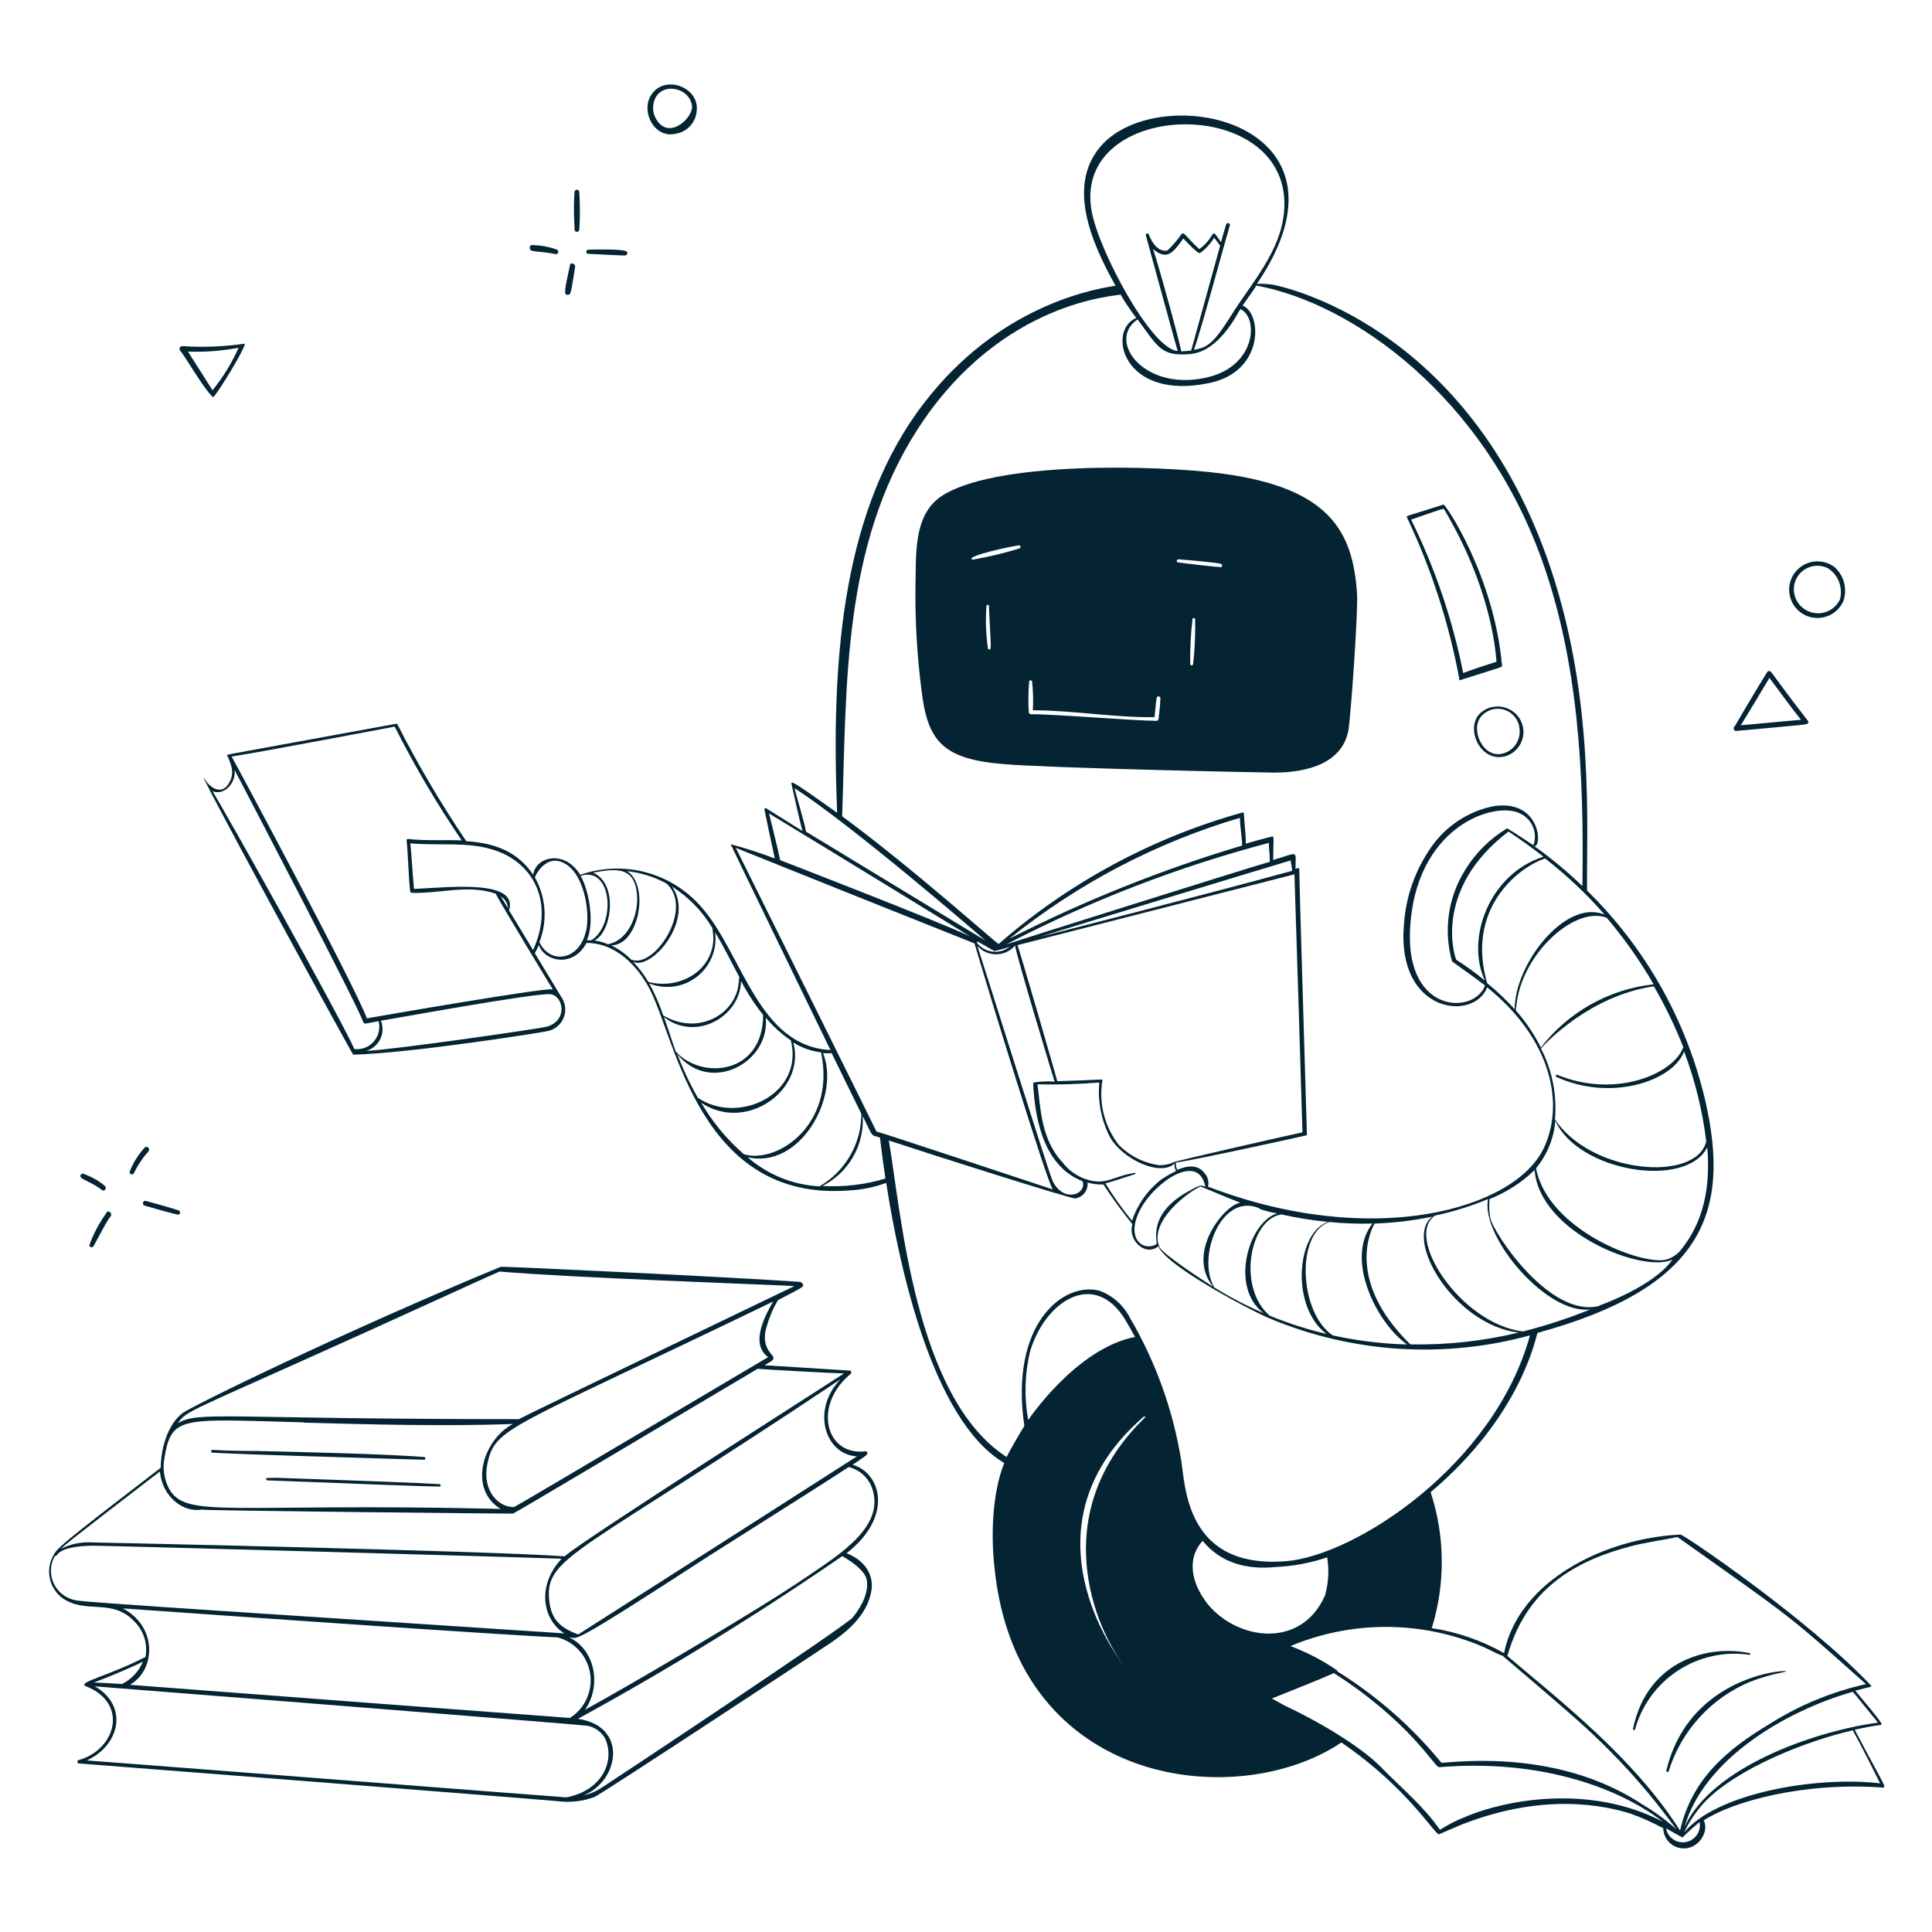
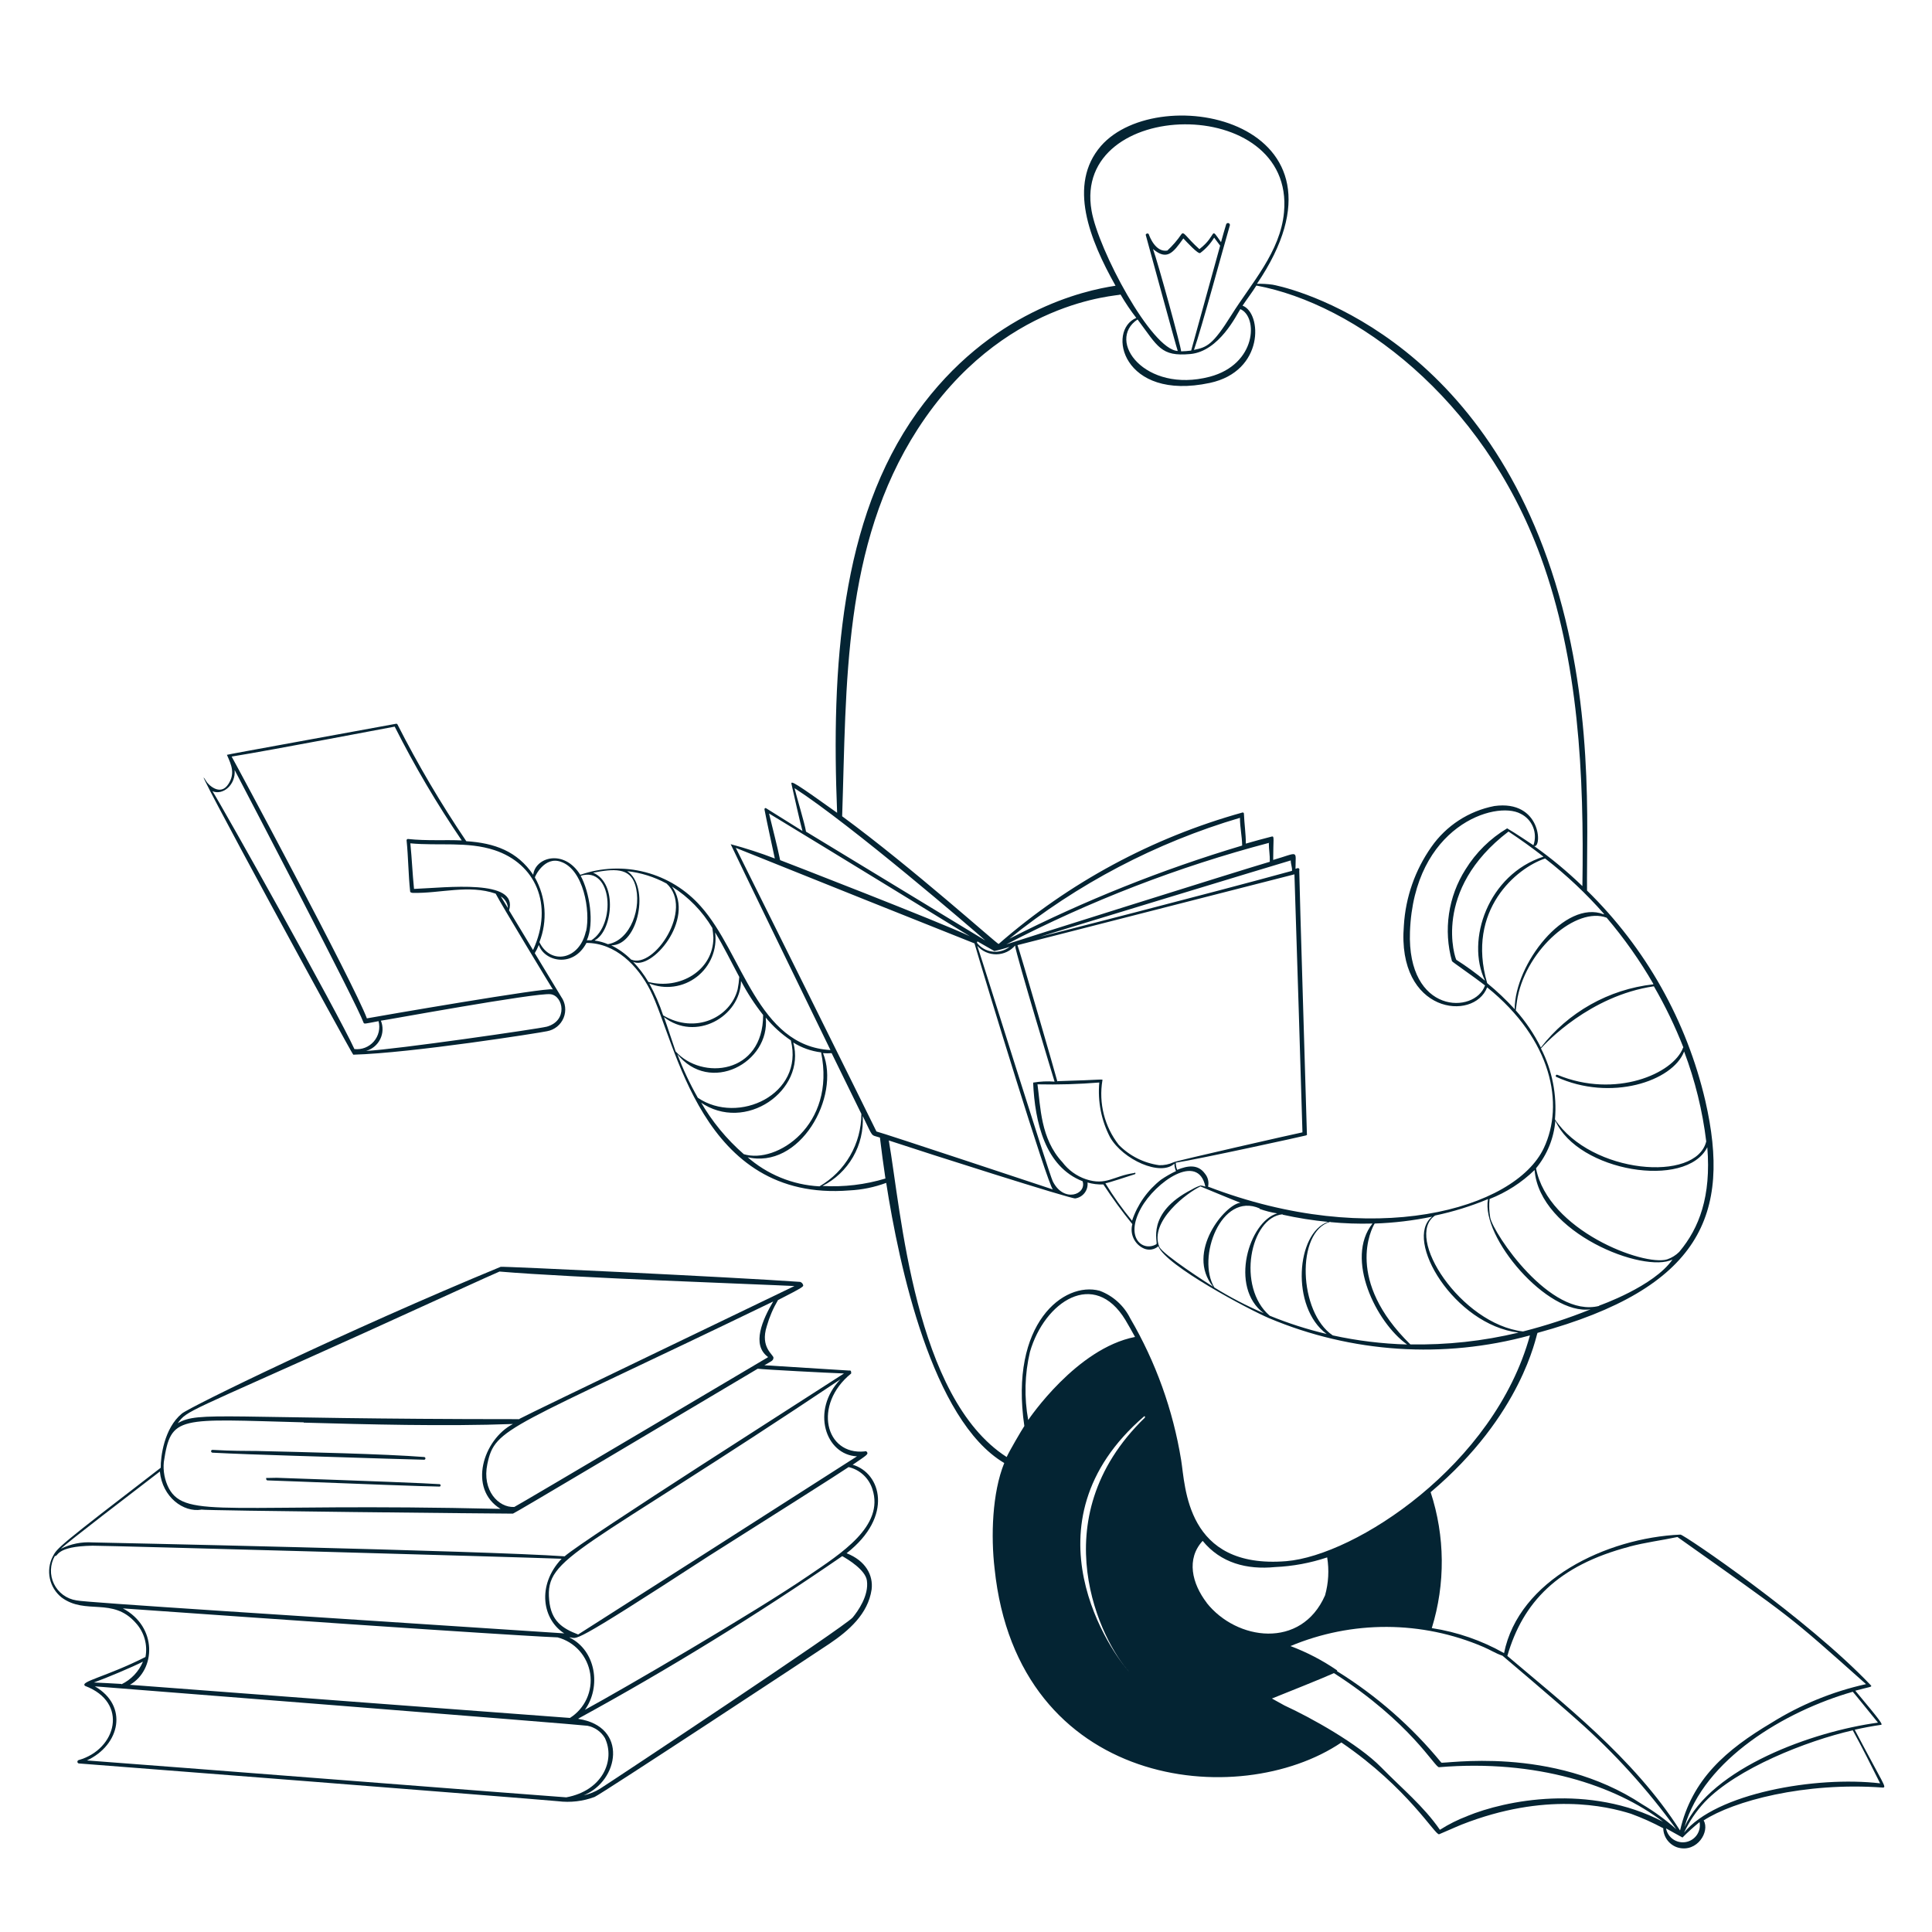
<svg xmlns="http://www.w3.org/2000/svg" width="300" height="300" viewBox="0 0 300 300" fill="none">
-   <path d="M91.275 38.775C91.191 38.8 91.121 38.856 91.079 38.932C91.037 39.008 91.026 39.097 91.05 39.18C91.05 39.48 91.185 39.39 93.03 39.495C94.62 39.585 96.03 39.66 96.72 39.66H97.14C97.201 39.644 97.257 39.612 97.301 39.567C97.346 39.522 97.378 39.467 97.395 39.405C97.411 39.345 97.411 39.281 97.395 39.221C97.379 39.16 97.348 39.105 97.305 39.06C96.84 38.595 91.32 38.76 91.275 38.775ZM89.205 29.835C89.092 31.609 89.092 33.387 89.205 35.16C89.205 35.34 89.1 36 89.58 36C89.677 36 89.77 35.963 89.84 35.896C89.909 35.829 89.951 35.737 89.955 35.64C90.074 33.707 90.074 31.768 89.955 29.835C89.955 29.736 89.915 29.64 89.845 29.57C89.774 29.5 89.679 29.46 89.58 29.46C89.48 29.46 89.385 29.5 89.314 29.57C89.244 29.64 89.205 29.736 89.205 29.835ZM82.5 38.055C82.421 38.092 82.356 38.152 82.313 38.227C82.27 38.303 82.251 38.389 82.26 38.475C82.26 39.06 82.92 39 83.835 39.105C84.675 39.181 85.511 39.302 86.34 39.465C86.419 39.461 86.494 39.431 86.555 39.381C86.616 39.331 86.66 39.262 86.68 39.186C86.7 39.109 86.695 39.028 86.666 38.955C86.638 38.881 86.586 38.818 86.52 38.775C85.231 38.304 83.871 38.06 82.5 38.055ZM88.5 41.205C87.66 45.075 87.525 45.78 88.11 45.78C88.695 45.78 88.635 45.54 89.31 41.415C89.31 40.89 88.5 40.68 88.5 41.205ZM101.085 14.79C99.48 17.355 101.595 21.45 104.79 20.79C105.698 20.675 106.538 20.244 107.16 19.572C107.783 18.9 108.149 18.03 108.195 17.115C108.54 13.5 103.155 11.49 101.085 14.79ZM102 18.675C101.708 18.239 101.519 17.743 101.446 17.224C101.373 16.704 101.419 16.175 101.58 15.675C102.54 12.675 106.98 13.47 107.445 16.365C107.76 18.12 104.025 21.795 102 18.675ZM28.29 53.745C28.206 53.748 28.125 53.775 28.056 53.823C27.987 53.871 27.933 53.938 27.902 54.016C27.87 54.093 27.861 54.179 27.877 54.261C27.892 54.343 27.932 54.42 27.99 54.48C28.77 55.32 31.515 60.24 33.09 61.695C33.81 61.11 38.265 53.775 37.995 53.37C34.781 53.83 31.529 53.955 28.29 53.745ZM37.05 54C35.996 56.369 34.634 58.588 33 60.6L29.19 54.6C31.824 54.692 34.46 54.491 37.05 54ZM16.02 184.875C16.119 184.875 16.216 184.837 16.29 184.77C16.332 184.73 16.366 184.681 16.389 184.627C16.413 184.573 16.425 184.514 16.425 184.455C16.425 184.396 16.413 184.338 16.389 184.284C16.366 184.23 16.332 184.181 16.29 184.14C15.272 183.307 14.114 182.662 12.87 182.235C12.749 182.244 12.637 182.298 12.555 182.385C12.511 182.45 12.488 182.525 12.488 182.603C12.488 182.68 12.511 182.756 12.555 182.82C12.555 182.91 12.72 182.985 13.68 183.495C14.419 183.839 15.123 184.256 15.78 184.74C15.839 184.814 15.925 184.862 16.02 184.875ZM16.5 188.385C15.405 189.896 14.527 191.552 13.89 193.305C13.882 193.382 13.899 193.459 13.94 193.524C13.981 193.589 14.042 193.639 14.115 193.665H14.25C14.303 193.664 14.356 193.65 14.403 193.624C14.45 193.598 14.49 193.56 14.52 193.515L15.21 192.24C15.87 191.04 16.71 189.39 17.145 188.925C17.223 188.842 17.266 188.732 17.266 188.618C17.266 188.504 17.223 188.394 17.145 188.31C17.113 188.247 17.062 188.194 17 188.161C16.938 188.127 16.866 188.113 16.796 188.121C16.725 188.129 16.659 188.159 16.606 188.206C16.553 188.254 16.516 188.316 16.5 188.385ZM23.025 178.815C23.089 178.746 23.131 178.658 23.144 178.565C23.158 178.471 23.142 178.375 23.1 178.29C23.041 178.198 22.951 178.131 22.846 178.101C22.741 178.07 22.628 178.079 22.53 178.125C21.497 179.239 20.683 180.536 20.13 181.95C20.123 181.999 20.127 182.048 20.14 182.095C20.154 182.142 20.177 182.186 20.207 182.224C20.238 182.262 20.277 182.293 20.32 182.315C20.363 182.338 20.411 182.352 20.46 182.355C20.55 182.361 20.639 182.333 20.711 182.278C20.782 182.223 20.832 182.144 20.85 182.055C21.323 181.089 21.901 180.179 22.575 179.34C22.905 178.995 22.995 178.875 23.025 178.815ZM22.665 186.48C22.616 186.468 22.566 186.464 22.517 186.471C22.467 186.478 22.419 186.494 22.376 186.519C22.333 186.544 22.295 186.577 22.265 186.617C22.235 186.657 22.212 186.702 22.2 186.75C22.187 186.799 22.184 186.849 22.19 186.898C22.197 186.948 22.213 186.996 22.238 187.039C22.263 187.082 22.297 187.12 22.336 187.15C22.376 187.18 22.421 187.203 22.47 187.215C22.785 187.305 27.315 188.61 27.66 188.61C27.727 188.603 27.791 188.576 27.844 188.534C27.897 188.491 27.937 188.435 27.96 188.37C27.979 188.302 27.976 188.229 27.952 188.161C27.927 188.094 27.883 188.036 27.825 187.995C27.6 187.83 22.725 186.495 22.665 186.48ZM275.04 104.37C274.997 104.316 274.942 104.273 274.879 104.245C274.817 104.216 274.748 104.202 274.68 104.205C274.62 104.205 274.561 104.222 274.511 104.254C274.461 104.286 274.42 104.331 274.395 104.385C272.895 106.755 269.715 112.185 269.385 112.755C269.308 112.806 269.251 112.881 269.221 112.968C269.192 113.054 269.191 113.148 269.22 113.235C269.237 113.313 269.281 113.383 269.344 113.432C269.407 113.481 269.485 113.507 269.565 113.505C281.01 112.44 280.635 112.56 280.77 112.23C280.905 111.9 281.085 112.62 275.04 104.37ZM279.66 111.765L270.315 112.62C271.515 110.685 273.57 107.25 274.47 105.735C274.59 105.54 274.68 105.375 274.755 105.27C277.245 108.645 278.895 110.835 279.66 111.765ZM284.895 88.08C284.169 87.522 283.288 87.204 282.373 87.171C281.458 87.138 280.556 87.391 279.792 87.896C279.028 88.4 278.441 89.13 278.112 89.984C277.783 90.839 277.73 91.774 277.958 92.661C278.187 93.547 278.686 94.34 279.387 94.929C280.088 95.517 280.955 95.873 281.868 95.945C282.78 96.017 283.692 95.802 284.477 95.331C285.262 94.859 285.88 94.155 286.245 93.315C286.553 92.406 286.59 91.426 286.35 90.496C286.11 89.567 285.605 88.727 284.895 88.08ZM279.255 93.675C278.768 93.012 278.519 92.204 278.548 91.382C278.577 90.559 278.882 89.771 279.414 89.143C279.946 88.516 280.674 88.085 281.481 87.923C282.288 87.76 283.126 87.874 283.86 88.245C284.639 88.755 285.238 89.498 285.569 90.368C285.901 91.239 285.948 92.191 285.705 93.09C285.423 93.68 284.994 94.187 284.457 94.56C283.921 94.933 283.297 95.161 282.646 95.22C281.995 95.279 281.341 95.167 280.746 94.897C280.151 94.626 279.637 94.205 279.255 93.675ZM229.77 110.82C227.475 113.205 229.92 118.5 233.775 117.42C234.541 117.187 235.217 116.724 235.713 116.095C236.209 115.467 236.502 114.701 236.551 113.902C236.599 113.102 236.403 112.307 235.987 111.622C235.572 110.937 234.957 110.396 234.225 110.07C233.493 109.733 232.676 109.623 231.881 109.757C231.086 109.891 230.35 110.262 229.77 110.82ZM235.965 113.355C236.016 114.04 235.866 114.724 235.533 115.324C235.2 115.924 234.698 116.413 234.09 116.73C230.67 118.47 228.345 113.73 229.785 111.525C230.19 110.937 230.772 110.491 231.446 110.253C232.12 110.015 232.853 109.996 233.538 110.199C234.224 110.402 234.828 110.816 235.264 111.383C235.699 111.95 235.945 112.641 235.965 113.355ZM226.59 105.345C226.515 105.465 226.59 105.645 226.755 105.6C233.505 103.47 233.25 103.59 233.235 103.38C232.035 89.55 224.46 78.225 224.13 78.345C218.4 80.22 218.325 80.04 218.46 80.325C222.236 88.28 224.969 96.69 226.59 105.345ZM224.295 79.17C231.39 91.17 232.185 100.53 232.38 102.75C230.46 103.365 229.095 103.8 227.205 104.505C225.562 96.246 222.843 88.238 219.12 80.685C224.46 78.84 224.13 78.885 224.295 79.17ZM155.805 118.65C163.095 119.265 194.715 119.94 197.805 119.97C203.115 119.97 208.59 118.47 209.415 113.175C209.745 111.015 210.915 94.905 210.72 92.175C210.075 82.545 206.505 75.765 189.72 73.53C179.895 72.225 153.975 71.505 145.935 77.22C141.795 80.22 142.275 86.31 142.155 90.885C142.082 96.275 142.388 101.663 143.07 107.01C144 115.14 146.385 117.855 155.805 118.65ZM185.265 103.155C185.248 103.201 185.217 103.241 185.177 103.269C185.136 103.297 185.089 103.312 185.04 103.312C184.991 103.312 184.943 103.297 184.903 103.269C184.862 103.241 184.832 103.201 184.815 103.155C184.777 100.805 184.897 98.455 185.175 96.12C185.175 95.94 185.535 95.91 185.58 96.12C185.633 98.47 185.528 100.82 185.265 103.155ZM183 86.85C184.11 86.925 189 87.36 189.585 87.555C189.795 87.63 189.87 88.02 189.585 88.065C189.015 88.065 184.05 87.495 182.94 87.33C182.61 87.285 182.685 86.835 183 86.85ZM159.81 105.795C159.827 105.749 159.857 105.71 159.898 105.682C159.938 105.654 159.986 105.639 160.035 105.639C160.084 105.639 160.131 105.654 160.172 105.682C160.212 105.71 160.243 105.749 160.26 105.795C160.423 107.29 160.463 108.795 160.38 110.295C166.695 110.295 172.965 111.45 179.28 111.36C179.37 110.34 179.46 109.35 179.61 108.36C179.61 108.03 180.195 108.12 180.18 108.36C180.18 109.455 180.015 110.535 179.895 111.615C179.895 111.699 179.861 111.779 179.802 111.838C179.743 111.897 179.663 111.93 179.58 111.93C176.31 111.93 163.32 110.85 160.08 110.91C159.993 110.907 159.911 110.871 159.85 110.81C159.789 110.749 159.753 110.667 159.75 110.58C159.649 108.986 159.67 107.387 159.81 105.795ZM153.81 100.725C153.794 100.764 153.767 100.798 153.732 100.821C153.698 100.845 153.657 100.857 153.615 100.857C153.573 100.857 153.532 100.845 153.497 100.821C153.462 100.798 153.435 100.764 153.42 100.725C153.087 98.517 153.006 96.277 153.18 94.05C153.18 93.84 153.555 93.9 153.57 94.05C153.555 95.25 153.96 100.215 153.795 100.725H153.81ZM158.31 84.69C158.354 84.71 158.392 84.743 158.419 84.784C158.446 84.826 158.46 84.874 158.46 84.923C158.46 84.972 158.446 85.02 158.419 85.061C158.392 85.103 158.354 85.135 158.31 85.155C155.919 85.894 153.484 86.48 151.02 86.91C149.58 86.355 157.965 84.63 158.28 84.69H158.31ZM258.735 274.995C258.735 275.115 259.05 275.235 259.08 275.115C260.039 271.994 261.675 269.123 263.871 266.707C266.067 264.29 268.769 262.388 271.785 261.135C273.478 260.485 275.224 259.983 277.005 259.635C279.915 259.11 262.5 259.065 258.735 274.995ZM253.875 268.59C254.907 264.808 257.292 261.535 260.576 259.392C263.86 257.25 267.816 256.386 271.695 256.965C271.83 256.965 271.86 256.74 271.695 256.71C265.845 255.405 255.885 257.385 253.56 268.485C253.5 268.59 253.845 268.695 253.875 268.59Z" fill="#042433" />
-   <path d="M287.999 268.591C289.334 268.291 290.669 268.036 292.019 267.841C292.439 267.841 292.229 267.481 288.089 262.531C290.384 261.901 290.759 261.976 290.504 261.691C280.619 251.281 261.449 238.261 260.939 238.291C249.419 238.801 235.829 245.326 233.549 256.696C230.075 254.733 226.273 253.416 222.329 252.811C224.455 245.926 224.392 238.552 222.149 231.706C236.369 219.706 238.499 207.436 238.739 206.971C264.239 199.996 268.814 188.476 264.809 170.971C261.925 158.547 255.549 147.206 246.434 138.286C246.329 128.401 247.634 108.886 240.884 88.546C228.119 50.026 198.419 44.34 197.609 44.206C196.804 44.093 195.991 44.048 195.179 44.071C212.249 18.87 180.044 12.271 170.954 22.666C165.764 28.666 169.199 37.215 173.219 44.37C168.404 45.09 153.719 48.27 142.394 64.05C130.499 80.701 129.074 103.666 129.989 126.211C123.524 121.591 122.789 121.171 122.894 121.711C123.179 122.956 124.259 127.861 124.604 129.031L118.964 125.506C118.829 125.416 118.694 125.506 118.709 125.701C119.204 128.251 119.774 130.771 120.314 133.306C118.069 132.447 115.781 131.706 113.459 131.086C115.199 134.761 123.119 151.066 128.954 163.051C117.614 162.436 115.349 148.051 108.824 140.746C106.546 138.158 103.547 136.309 100.213 135.436C96.878 134.562 93.358 134.703 90.104 135.841C87.569 131.776 83.099 133.111 82.799 135.841C80.309 132.166 76.799 130.906 72.404 130.621C68.466 124.798 64.894 118.737 61.709 112.471C61.691 112.439 61.665 112.414 61.633 112.398C61.601 112.382 61.565 112.376 61.529 112.381C54.734 113.641 35.204 117.166 35.234 117.211C35.984 118.876 36.494 120.106 35.489 121.711C34.184 123.796 32.234 121.711 32.039 121.336C27.989 114.781 54.704 163.786 54.854 163.771C63.854 163.531 84.074 160.336 84.944 160.126C85.513 160.025 86.047 159.783 86.497 159.42C86.947 159.057 87.297 158.587 87.516 158.052C87.735 157.517 87.814 156.936 87.748 156.362C87.681 155.788 87.47 155.241 87.134 154.771L83.039 148.006C83.285 147.599 83.495 147.173 83.669 146.731C84.509 149.281 88.979 150.376 91.064 146.416C95.564 146.416 99.029 149.926 100.979 153.781C105.014 161.806 108.824 186.691 131.909 184.846C133.858 184.75 135.78 184.356 137.609 183.676C139.604 196.501 144.719 220.546 155.939 227.176C154.049 231.826 153.854 238.591 154.439 243.571C157.994 277.771 192.404 281.311 208.289 270.571C218.684 277.666 222.869 285.046 223.469 284.821C224.639 284.341 225.779 283.801 226.964 283.321C239.939 278.221 249.464 280.441 253.259 281.641C254.981 282.27 256.655 283.022 258.269 283.891C258.282 284.568 258.51 285.223 258.92 285.762C259.33 286.302 259.9 286.697 260.549 286.891C263.549 287.716 265.544 284.371 264.539 282.676C269.144 279.676 280.184 276.676 292.394 277.576C292.979 277.501 292.499 277.156 287.999 268.591ZM291.569 267.496C281.504 268.861 265.754 274.486 261.569 283.696C264.569 273.196 277.184 265.696 287.699 262.696C287.699 262.666 290.309 265.891 291.614 267.496H291.569ZM252.974 240.166C255.599 239.476 257.849 239.221 260.474 238.666C278.714 251.611 277.274 250.396 289.754 261.511C284.559 262.664 279.598 264.693 275.084 267.511C268.019 271.711 262.724 276.271 260.879 284.236C253.634 272.881 242.369 264.211 234.059 257.131C236.459 248.836 241.844 243.091 253.019 240.166H252.974ZM236.474 206.746C226.859 205.606 217.964 192.016 222.839 188.746C225.653 188.154 228.405 187.301 231.059 186.196C229.919 192.076 240.254 204.286 246.989 203.311C243.575 204.689 240.072 205.837 236.504 206.746H236.474ZM179.474 193.246C177.419 194.356 174.644 192.211 177.164 187.621C179.399 183.541 186.059 178.861 187.169 184.261C186.933 184.168 186.686 184.107 186.434 184.081C185.951 184.235 185.487 184.446 185.054 184.711C177.839 188.386 179.879 193.006 179.564 193.186L179.474 193.246ZM176.114 182.146C172.844 182.611 171.794 184.156 168.614 183.106C167.162 182.611 165.892 181.691 164.969 180.466C161.564 176.821 161.579 171.811 161.099 168.376C164.302 168.446 167.506 168.351 170.699 168.091C170.428 171.033 171.011 173.991 172.379 176.611C174.374 180.061 180.194 182.716 182.354 180.691C182.366 181.088 182.453 181.48 182.609 181.846C181.8 182.229 181.023 182.675 180.284 183.181C178.189 184.816 176.624 187.034 175.784 189.556C174.265 187.718 172.882 185.773 171.644 183.736C171.959 183.736 175.379 182.596 176.144 182.356C176.18 182.363 176.217 182.357 176.248 182.337C176.279 182.318 176.301 182.286 176.309 182.251C176.317 182.215 176.31 182.177 176.291 182.146C176.271 182.115 176.24 182.093 176.204 182.086L176.114 182.146ZM197.024 130.921C197.024 131.986 197.204 132.751 197.174 133.816C192.344 135.226 157.364 146.251 156.254 146.641C169.248 139.885 182.952 134.592 197.114 130.861L197.024 130.921ZM156.689 145.801C167.292 137.244 179.473 130.853 192.539 126.991C192.539 128.491 192.854 129.766 192.884 131.296C180.439 135.014 168.355 139.849 156.779 145.741L156.689 145.801ZM164.189 167.941C164.189 167.791 158.264 147.331 157.994 146.761L200.999 135.766C201.179 140.971 202.169 172.846 202.244 175.831C202.094 175.831 182.234 180.331 182.219 180.481C181.524 180.802 180.764 180.956 179.999 180.931C177.612 180.6 175.401 179.487 173.714 177.766C172.624 176.366 171.835 174.756 171.399 173.036C170.963 171.317 170.888 169.525 171.179 167.776C171.254 167.491 171.464 167.686 164.234 167.881L164.189 167.941ZM160.619 145.726C161.609 145.381 199.394 133.891 200.429 133.606C200.429 134.236 200.654 134.596 200.624 135.226C188.474 138.571 161.189 145.576 160.664 145.666L160.619 145.726ZM156.779 147.016C156.404 147.313 155.973 147.532 155.512 147.66C155.051 147.789 154.568 147.824 154.094 147.764C153.619 147.704 153.161 147.55 152.746 147.31C152.331 147.071 151.969 146.752 151.679 146.371C151.708 146.347 151.731 146.318 151.747 146.284C151.763 146.25 151.77 146.213 151.769 146.176C151.934 146.281 153.674 147.256 154.394 147.676C155.218 147.504 156.03 147.278 156.824 147.001L156.779 147.016ZM157.619 146.836C157.799 148.336 163.709 167.836 163.754 167.956C162.642 167.868 161.524 167.918 160.424 168.106C160.694 174.316 162.314 181.171 168.104 183.421C168.779 185.461 165.179 186.856 163.469 183.421C162.824 182.071 152.819 150.031 151.754 146.866C152.125 147.287 152.583 147.624 153.097 147.851C153.611 148.079 154.168 148.192 154.73 148.184C155.292 148.175 155.845 148.045 156.351 147.802C156.858 147.559 157.306 147.208 157.664 146.776L157.619 146.836ZM186.449 184.246C186.449 184.246 192.044 186.571 192.614 186.766C190.289 186.946 184.019 194.446 188.369 199.801C187.649 199.351 180.524 194.791 180.014 193.591C178.409 189.661 184.349 185.161 186.494 184.186L186.449 184.246ZM195.569 187.711C196.465 188.03 197.389 188.266 198.329 188.416C193.949 189.676 190.829 199.876 196.229 203.911C193.578 202.773 191.016 201.439 188.564 199.921C185.774 195.331 189.599 184.996 195.614 187.651L195.569 187.711ZM199.139 188.611C201.474 189.13 203.838 189.506 206.219 189.736C201.254 191.401 200.384 202.996 205.994 207.136C202.979 206.425 200.025 205.477 197.159 204.301C191.999 199.891 194.099 189.001 199.184 188.551L199.139 188.611ZM206.549 189.766C208.732 189.976 210.926 190.051 213.119 189.991C208.799 195.451 213.689 205.351 218.489 208.771C214.608 208.662 210.747 208.19 206.954 207.361C201.674 203.851 201.149 191.206 206.594 189.706L206.549 189.766ZM213.449 189.991C216.449 189.891 219.435 189.535 222.374 188.926C217.874 192.511 225.854 205.726 235.799 206.926C230.3 208.247 224.654 208.862 218.999 208.756C208.844 198.811 212.909 190.816 213.494 189.931L213.449 189.991ZM248.294 202.786C240.719 204.706 231.929 191.566 231.404 189.091C231.234 188.13 231.199 187.151 231.299 186.181C233.905 185.16 236.281 183.63 238.289 181.681C239.069 191.476 255.284 197.791 259.709 195.571C256.814 199.756 248.384 202.711 248.339 202.726L248.294 202.786ZM260.759 194.386C260.228 194.917 259.581 195.317 258.869 195.556C255.209 196.651 240.359 191.056 238.514 181.411C240.245 179.31 241.292 176.729 241.514 174.016C245.009 181.921 261.824 184.711 265.109 178.141C265.724 185.776 263.849 190.681 260.804 194.326L260.759 194.386ZM261.344 162.691C259.844 166.726 250.844 170.626 241.844 166.906C241.574 166.786 241.514 167.146 241.634 167.206C250.079 171.106 259.739 167.911 261.509 163.276C263.21 167.776 264.363 172.465 264.944 177.241C263.369 183.646 247.079 182.281 241.454 173.821C241.783 170.014 241.029 166.192 239.279 162.796C240.044 161.941 246.869 154.621 256.814 153.151C258.575 156.191 260.104 159.36 261.389 162.631L261.344 162.691ZM256.694 152.851C253.28 153.235 249.978 154.301 246.983 155.987C243.989 157.672 241.364 159.941 239.264 162.661C238.223 160.573 236.912 158.631 235.364 156.886C235.469 156.196 235.529 155.506 235.664 154.816C237.164 147.316 244.799 140.731 249.479 142.501C252.206 145.703 254.636 149.148 256.739 152.791L256.694 152.851ZM249.029 141.976C243.029 139.621 235.199 149.701 235.199 156.706C233.874 155.254 232.445 153.9 230.924 152.656C227.624 141.286 235.529 134.761 239.924 133.306C243.243 135.876 246.307 138.759 249.074 141.916L249.029 141.976ZM225.464 149.251C225.464 149.341 229.049 151.801 230.594 153.016C229.004 157.516 218.459 157.516 218.939 144.661C219.554 128.266 232.199 124.246 236.129 126.361C237.002 126.79 237.687 127.526 238.052 128.428C238.417 129.33 238.437 130.335 238.109 131.251C237.899 131.116 235.214 129.301 234.029 128.626C231.395 130.202 229.177 132.388 227.564 135.001C226.234 137.095 225.359 139.447 224.998 141.902C224.636 144.357 224.795 146.861 225.464 149.251ZM226.139 149.041C225.989 148.951 222.269 138.241 234.239 129.121C236.204 130.426 237.809 131.581 239.669 133.021C231.089 135.781 227.564 145.981 230.594 152.281C229.18 151.107 227.692 150.025 226.139 149.041ZM169.499 32.73C166.409 15.136 201.104 14.445 199.379 32.971C198.809 39.12 194.324 43.95 191.189 48.961C188.309 53.566 187.394 53.925 185.399 54.331C186.524 51.166 189.989 38.325 190.949 35.071C190.985 34.999 190.991 34.916 190.965 34.84C190.94 34.764 190.886 34.701 190.814 34.666C190.742 34.63 190.66 34.624 190.584 34.649C190.508 34.675 190.445 34.729 190.409 34.8C190.124 35.73 189.854 36.66 189.599 37.605C187.769 35.026 189.134 36.465 186.239 38.685C184.139 36.81 183.839 35.821 183.434 36.391C182.806 37.31 182.076 38.155 181.259 38.91C179.414 39.211 178.499 36.706 178.394 36.406C178.289 36.105 177.854 36.316 177.914 36.495C177.974 36.675 182.654 53.925 182.879 54.495C178.799 54.331 170.534 38.745 169.499 32.73ZM184.829 54.975C189.329 54.556 192.029 48.855 192.599 48.001C195.374 49.185 195.149 56.566 187.844 58.501C177.764 61.126 171.704 52.891 176.639 49.605C179.804 53.821 180.239 55.395 184.814 54.975H184.829ZM183.404 54.556C183.404 53.895 179.849 40.92 179.039 38.67C181.184 40.471 182.129 39.316 183.749 37.02C184.289 37.59 186.059 39.526 186.374 39.285C187.241 38.637 187.974 37.827 188.534 36.901L189.464 38.145C188.879 40.291 184.964 54.42 184.964 54.435C184.442 54.504 183.916 54.544 183.389 54.556H183.404ZM142.499 66.63C155.549 46.441 173.729 45.975 173.999 45.736C174.732 46.999 175.549 48.212 176.444 49.365C171.809 51.27 174.269 62.355 187.859 59.461C196.364 57.645 195.974 48.6 192.944 47.461C193.649 46.41 194.444 45.376 195.089 44.34C210.299 47.16 230.174 61.666 239.234 86.43C245.159 102.631 245.984 120.301 245.714 137.596C243.375 135.334 240.868 133.253 238.214 131.371C239.489 131.746 239.354 124.141 232.034 125.161C228.071 125.928 224.563 128.21 222.254 131.521C219.735 135.103 218.261 139.314 217.994 143.686C216.854 157.351 228.854 158.686 230.924 153.316C241.019 161.446 242.924 171.496 239.729 178.261C235.229 187.816 213.104 194.056 187.589 184.261C187.668 183.911 187.666 183.548 187.583 183.2C187.5 182.851 187.338 182.526 187.109 182.251C186.029 180.751 184.439 180.976 182.789 181.651C182.643 181.299 182.572 180.921 182.579 180.541C186.239 179.971 202.529 176.401 202.784 176.311C203.039 176.221 202.934 176.131 202.934 176.071C202.799 170.746 201.779 138.166 201.749 135.196C201.824 135.016 201.749 134.731 201.434 134.821L201.164 134.911C201.164 131.911 201.779 132.346 197.699 133.531C197.699 130.261 197.924 129.781 197.474 129.901C196.124 130.246 194.789 130.606 193.454 130.996C193.454 129.496 193.214 127.891 193.154 126.331C193.153 126.304 193.145 126.278 193.133 126.254C193.12 126.231 193.102 126.21 193.081 126.195C193.059 126.179 193.034 126.168 193.008 126.163C192.982 126.158 192.955 126.159 192.929 126.166C178.943 130.059 166.007 137.035 155.069 146.581C154.919 146.671 141.674 134.761 130.769 126.751C131.459 106.366 130.814 84.751 142.499 66.63ZM123.374 122.386C132.149 128.056 151.244 144.466 152.999 146.041L125.159 129.136C124.964 127.876 123.629 123.511 123.374 122.386ZM119.414 126.316C129.119 132.196 150.524 145.321 150.599 145.381C146.099 143.221 121.589 133.726 121.139 133.561C120.629 131.086 119.999 128.776 119.414 126.316ZM114.254 131.656C119.129 133.636 151.274 146.491 151.319 146.491C153.239 153.046 162.584 183.646 163.484 184.696C162.899 184.516 137.099 175.921 136.094 175.696C136.034 175.501 114.344 131.806 114.254 131.656ZM32.999 122.866C34.679 123.541 36.629 121.801 36.434 119.566C38.999 124.501 55.334 155.701 56.444 158.776C56.549 159.046 56.594 158.971 58.784 158.566C58.926 159.111 58.933 159.683 58.805 160.233C58.677 160.782 58.417 161.292 58.048 161.718C57.679 162.145 57.212 162.475 56.687 162.681C56.162 162.887 55.595 162.962 55.034 162.901C52.499 157.351 34.604 125.371 32.999 122.866ZM84.824 159.436C83.699 159.736 61.484 162.961 56.849 163.186C57.323 163.051 57.764 162.818 58.142 162.502C58.52 162.186 58.828 161.793 59.044 161.35C59.261 160.907 59.382 160.424 59.399 159.931C59.416 159.438 59.329 158.947 59.144 158.491C59.459 158.491 83.234 154.111 85.484 154.381C87.464 154.606 88.259 158.521 84.854 159.436H84.824ZM85.814 153.631C84.974 153.271 58.559 157.831 56.969 158.131C54.974 152.776 36.194 117.811 35.969 117.481C42.779 116.371 59.414 113.161 61.289 112.831C64.371 118.94 67.849 124.843 71.699 130.501C69.299 130.381 66.194 130.591 63.344 130.276C63.288 130.276 63.235 130.298 63.196 130.337C63.156 130.376 63.134 130.43 63.134 130.486C63.404 133.126 63.404 135.796 63.689 138.436C63.689 138.616 64.064 138.646 64.094 138.646C68.354 138.751 72.764 137.311 76.964 138.766C77.909 140.581 85.574 153.226 85.844 153.631H85.814ZM77.714 139.171C78.045 139.354 78.324 139.618 78.526 139.938C78.728 140.257 78.846 140.623 78.869 141.001C78.254 139.996 77.834 139.306 77.744 139.171H77.714ZM82.754 147.496L79.049 141.361C80.549 136.426 69.314 137.836 64.289 138.031C64.034 135.496 63.974 133.531 63.719 130.951C68.099 131.371 72.569 130.621 76.799 132.016C83.099 134.101 86.024 140.416 82.784 147.496H82.754ZM90.974 144.616C89.969 149.116 85.454 149.851 83.759 146.296C84.395 144.673 84.662 142.929 84.54 141.191C84.418 139.453 83.911 137.763 83.054 136.246C83.054 136.096 84.554 132.901 87.089 133.816C90.614 135.001 91.709 141.466 91.004 144.616H90.974ZM91.784 146.011C91.564 145.995 91.344 145.995 91.124 146.011C92.324 143.356 91.544 138.511 90.164 135.991C95.114 134.461 95.669 143.626 91.814 146.011H91.784ZM92.354 146.011C95.054 144.631 95.999 137.161 92.099 135.511C95.264 134.896 97.799 134.686 98.624 137.371C99.719 140.866 97.934 146.011 94.394 146.611C93.751 146.338 93.076 146.151 92.384 146.056L92.354 146.011ZM98.009 149.011C97.108 148.106 96.064 147.356 94.919 146.791C99.194 146.791 100.919 137.581 97.394 135.271C99.533 135.514 101.606 136.166 103.499 137.191C107.819 141.121 101.564 150.481 98.039 149.011H98.009ZM98.264 149.326C101.159 150.826 107.984 142.756 104.354 137.671C106.915 139.288 109.058 141.488 110.609 144.091C110.693 144.587 110.748 145.088 110.774 145.591C110.774 150.706 105.554 153.736 100.679 152.476C100.01 151.336 99.209 150.279 98.294 149.326H98.264ZM100.784 152.701C101.999 153.194 103.323 153.361 104.622 153.183C105.922 153.006 107.152 152.491 108.19 151.689C109.228 150.888 110.038 149.828 110.539 148.616C111.04 147.403 111.214 146.081 111.044 144.781C112.409 147.016 113.549 149.386 114.794 151.696C114.753 152.346 114.668 152.992 114.539 153.631C113.414 157.981 107.999 160.636 102.974 157.666C102.409 155.947 101.686 154.285 100.814 152.701H100.784ZM103.064 157.906C107.984 161.806 114.959 157.906 115.064 152.326C116.043 154.188 117.193 155.956 118.499 157.606C118.499 166.831 108.974 167.761 104.909 163.261C104.024 160.681 103.739 159.706 103.094 157.906H103.064ZM105.119 163.621C110.219 170.056 119.624 164.986 118.904 158.011C120.028 159.371 121.342 160.563 122.804 161.551C124.889 169.936 114.629 174.721 108.359 170.461C107.111 168.268 106.038 165.981 105.149 163.621H105.119ZM108.719 171.121C115.709 176.026 125.219 169.321 123.179 161.881C124.489 162.702 125.964 163.225 127.499 163.411C129.839 174.751 120.554 180.781 115.499 179.221C112.807 176.876 110.525 174.098 108.749 171.001L108.719 171.121ZM115.934 179.656C124.214 181.741 130.544 170.251 127.799 163.531C128.243 163.568 128.69 163.568 129.134 163.531C130.994 167.341 132.614 170.656 133.754 172.966C133.748 175.246 133.144 177.486 132.001 179.46C130.859 181.434 129.219 183.074 127.244 184.216C123.067 183.994 119.09 182.359 115.964 179.581L115.934 179.656ZM127.709 184.156C129.695 183.15 131.344 181.587 132.455 179.658C133.566 177.729 134.09 175.518 133.964 173.296C135.674 176.776 135.119 176.146 136.634 176.641C136.889 178.771 137.174 180.886 137.489 183.001C134.332 183.955 131.032 184.346 127.739 184.156H127.709ZM159.659 220.501C159.02 216.995 159.112 213.394 159.929 209.926C162.194 202.096 169.904 196.981 174.749 204.961C175.259 205.816 175.754 206.701 176.249 207.601C167.159 209.371 159.794 220.306 159.659 220.501ZM177.764 220.141C161.459 235.951 171.089 255.061 175.349 259.591C172.874 257.056 158.264 236.626 177.674 219.916C177.734 219.856 177.869 220.036 177.764 220.126V220.141ZM175.499 204.706C174.518 202.731 172.824 201.204 170.759 200.431C165.209 198.931 156.719 205.486 159.059 221.431C158.609 222.106 156.734 225.316 156.314 226.246C141.989 217.036 139.919 188.056 138.014 177.091C144.014 179.086 166.319 186.181 166.964 186.091C167.54 186.005 168.061 185.699 168.416 185.237C168.771 184.776 168.934 184.194 168.869 183.616C169.667 183.851 170.498 183.953 171.329 183.916C172.722 186.046 174.224 188.104 175.829 190.081C175.624 190.826 175.695 191.62 176.028 192.317C176.362 193.014 176.935 193.567 177.644 193.876C178.01 194.032 178.413 194.081 178.806 194.018C179.199 193.954 179.566 193.78 179.864 193.516C181.004 196.516 193.904 203.341 197.069 204.691C209.89 210.087 224.151 211.027 237.569 207.361C232.004 227.566 210.419 241.531 199.739 242.416C184.094 243.691 184.079 230.731 183.404 226.696C182.142 218.942 179.462 211.488 175.499 204.706ZM187.379 248.881C185.084 245.881 184.169 242.071 186.749 239.266C189.554 242.701 193.604 243.766 197.999 243.331C200.751 243.21 203.472 242.705 206.084 241.831C206.404 243.796 206.292 245.808 205.754 247.726C202.049 256.156 191.999 254.746 187.364 248.881H187.379ZM227.879 281.986C226.378 282.55 224.941 283.269 223.589 284.131C221.039 280.441 217.694 277.726 214.454 274.411C210.854 270.751 203.474 266.671 199.454 264.826L197.504 263.746C199.484 262.951 205.574 260.521 207.134 259.801C219.134 267.511 222.809 274.486 223.454 274.411C238.574 273.151 250.859 277.246 258.239 282.886C246.779 276.916 233.774 279.541 227.819 282.001L227.879 281.986ZM254.999 280.171C241.019 270.916 224.039 273.976 223.799 273.691C219.219 268.104 213.751 263.31 207.614 259.501C207.625 259.48 207.63 259.456 207.63 259.433C207.63 259.41 207.625 259.386 207.614 259.366C205.365 257.824 202.937 256.559 200.384 255.601C205.126 253.617 210.218 252.605 215.359 252.626C220.499 252.646 225.583 253.699 230.309 255.721C231.449 256.201 232.169 256.711 233.309 257.101C233.309 257.101 241.289 263.851 244.949 267.121C250.671 272.178 255.818 277.853 260.294 284.041C258.656 282.585 256.883 281.289 254.999 280.171ZM258.719 283.921L261.254 285.331C262.095 284.483 262.981 283.682 263.909 282.931C263.974 283.272 263.971 283.624 263.9 283.964C263.83 284.305 263.692 284.628 263.497 284.916C263.301 285.203 263.051 285.45 262.76 285.64C262.469 285.831 262.143 285.963 261.802 286.028C261.46 286.093 261.109 286.09 260.768 286.019C260.427 285.949 260.104 285.811 259.816 285.616C259.529 285.42 259.282 285.17 259.092 284.879C258.901 284.588 258.769 284.262 258.704 283.921H258.719ZM261.479 284.611C262.297 282.848 263.391 281.228 264.719 279.811C269.669 274.621 280.484 270.331 287.699 268.681C289.199 271.411 290.564 274.156 291.944 276.916C281.999 275.746 266.429 278.446 261.464 284.611H261.479ZM41.489 229.501C41.465 229.49 41.44 229.484 41.414 229.484C41.388 229.484 41.363 229.49 41.339 229.501C41.328 229.521 41.323 229.545 41.323 229.568C41.323 229.591 41.328 229.615 41.339 229.636C41.335 229.665 41.337 229.696 41.346 229.725C41.354 229.754 41.369 229.781 41.389 229.804C41.409 229.827 41.433 229.845 41.461 229.857C41.489 229.87 41.519 229.876 41.549 229.876L46.439 230.056C53.939 230.356 66.659 230.836 68.279 230.836C68.32 230.824 68.356 230.799 68.381 230.765C68.407 230.732 68.421 230.69 68.421 230.648C68.421 230.606 68.407 230.564 68.381 230.531C68.356 230.497 68.32 230.472 68.279 230.461C66.209 230.311 57.779 229.981 42.974 229.471L41.489 229.501ZM59.999 226.501L65.849 226.666C65.876 226.668 65.903 226.664 65.928 226.655C65.954 226.646 65.977 226.632 65.997 226.614C66.016 226.596 66.032 226.573 66.043 226.549C66.054 226.524 66.059 226.497 66.059 226.471C66.061 226.443 66.058 226.415 66.049 226.389C66.04 226.363 66.026 226.338 66.008 226.317C65.99 226.297 65.968 226.279 65.943 226.267C65.919 226.255 65.892 226.247 65.864 226.246C59.864 225.766 47.204 225.481 39.599 225.301H38.999C35.999 225.301 33.749 225.181 32.999 225.136C32.962 225.134 32.925 225.142 32.891 225.157C32.857 225.173 32.827 225.196 32.804 225.226C32.786 225.26 32.776 225.299 32.776 225.338C32.776 225.377 32.786 225.416 32.804 225.451C32.822 225.484 32.847 225.513 32.879 225.534C32.91 225.555 32.946 225.567 32.984 225.571C39.149 225.901 52.154 226.231 59.999 226.501Z" fill="#042433" />
+   <path d="M287.999 268.591C289.334 268.291 290.669 268.036 292.019 267.841C292.439 267.841 292.229 267.481 288.089 262.531C290.384 261.901 290.759 261.976 290.504 261.691C280.619 251.281 261.449 238.261 260.939 238.291C249.419 238.801 235.829 245.326 233.549 256.696C230.075 254.733 226.273 253.416 222.329 252.811C224.455 245.926 224.392 238.552 222.149 231.706C236.369 219.706 238.499 207.436 238.739 206.971C264.239 199.996 268.814 188.476 264.809 170.971C261.925 158.547 255.549 147.206 246.434 138.286C246.329 128.401 247.634 108.886 240.884 88.546C228.119 50.026 198.419 44.34 197.609 44.206C196.804 44.093 195.991 44.048 195.179 44.071C212.249 18.87 180.044 12.271 170.954 22.666C165.764 28.666 169.199 37.215 173.219 44.37C168.404 45.09 153.719 48.27 142.394 64.05C130.499 80.701 129.074 103.666 129.989 126.211C123.524 121.591 122.789 121.171 122.894 121.711C123.179 122.956 124.259 127.861 124.604 129.031L118.964 125.506C118.829 125.416 118.694 125.506 118.709 125.701C119.204 128.251 119.774 130.771 120.314 133.306C118.069 132.447 115.781 131.706 113.459 131.086C115.199 134.761 123.119 151.066 128.954 163.051C117.614 162.436 115.349 148.051 108.824 140.746C106.546 138.158 103.547 136.309 100.213 135.436C96.878 134.562 93.358 134.703 90.104 135.841C87.569 131.776 83.099 133.111 82.799 135.841C80.309 132.166 76.799 130.906 72.404 130.621C68.466 124.798 64.894 118.737 61.709 112.471C61.691 112.439 61.665 112.414 61.633 112.398C61.601 112.382 61.565 112.376 61.529 112.381C54.734 113.641 35.204 117.166 35.234 117.211C35.984 118.876 36.494 120.106 35.489 121.711C34.184 123.796 32.234 121.711 32.039 121.336C27.989 114.781 54.704 163.786 54.854 163.771C63.854 163.531 84.074 160.336 84.944 160.126C85.513 160.025 86.047 159.783 86.497 159.42C86.947 159.057 87.297 158.587 87.516 158.052C87.735 157.517 87.814 156.936 87.748 156.362C87.681 155.788 87.47 155.241 87.134 154.771L83.039 148.006C83.285 147.599 83.495 147.173 83.669 146.731C84.509 149.281 88.979 150.376 91.064 146.416C95.564 146.416 99.029 149.926 100.979 153.781C105.014 161.806 108.824 186.691 131.909 184.846C133.858 184.75 135.78 184.356 137.609 183.676C139.604 196.501 144.719 220.546 155.939 227.176C154.049 231.826 153.854 238.591 154.439 243.571C157.994 277.771 192.404 281.311 208.289 270.571C218.684 277.666 222.869 285.046 223.469 284.821C224.639 284.341 225.779 283.801 226.964 283.321C239.939 278.221 249.464 280.441 253.259 281.641C254.981 282.27 256.655 283.022 258.269 283.891C258.282 284.568 258.51 285.223 258.92 285.762C259.33 286.302 259.9 286.697 260.549 286.891C263.549 287.716 265.544 284.371 264.539 282.676C269.144 279.676 280.184 276.676 292.394 277.576C292.979 277.501 292.499 277.156 287.999 268.591ZM291.569 267.496C281.504 268.861 265.754 274.486 261.569 283.696C264.569 273.196 277.184 265.696 287.699 262.696C287.699 262.666 290.309 265.891 291.614 267.496H291.569ZM252.974 240.166C255.599 239.476 257.849 239.221 260.474 238.666C278.714 251.611 277.274 250.396 289.754 261.511C284.559 262.664 279.598 264.693 275.084 267.511C268.019 271.711 262.724 276.271 260.879 284.236C253.634 272.881 242.369 264.211 234.059 257.131C236.459 248.836 241.844 243.091 253.019 240.166H252.974ZM236.474 206.746C226.859 205.606 217.964 192.016 222.839 188.746C225.653 188.154 228.405 187.301 231.059 186.196C229.919 192.076 240.254 204.286 246.989 203.311C243.575 204.689 240.072 205.837 236.504 206.746H236.474ZM179.474 193.246C177.419 194.356 174.644 192.211 177.164 187.621C179.399 183.541 186.059 178.861 187.169 184.261C186.933 184.168 186.686 184.107 186.434 184.081C185.951 184.235 185.487 184.446 185.054 184.711C177.839 188.386 179.879 193.006 179.564 193.186L179.474 193.246ZM176.114 182.146C172.844 182.611 171.794 184.156 168.614 183.106C167.162 182.611 165.892 181.691 164.969 180.466C161.564 176.821 161.579 171.811 161.099 168.376C164.302 168.446 167.506 168.351 170.699 168.091C170.428 171.033 171.011 173.991 172.379 176.611C174.374 180.061 180.194 182.716 182.354 180.691C182.366 181.088 182.453 181.48 182.609 181.846C181.8 182.229 181.023 182.675 180.284 183.181C178.189 184.816 176.624 187.034 175.784 189.556C174.265 187.718 172.882 185.773 171.644 183.736C171.959 183.736 175.379 182.596 176.144 182.356C176.279 182.318 176.301 182.286 176.309 182.251C176.317 182.215 176.31 182.177 176.291 182.146C176.271 182.115 176.24 182.093 176.204 182.086L176.114 182.146ZM197.024 130.921C197.024 131.986 197.204 132.751 197.174 133.816C192.344 135.226 157.364 146.251 156.254 146.641C169.248 139.885 182.952 134.592 197.114 130.861L197.024 130.921ZM156.689 145.801C167.292 137.244 179.473 130.853 192.539 126.991C192.539 128.491 192.854 129.766 192.884 131.296C180.439 135.014 168.355 139.849 156.779 145.741L156.689 145.801ZM164.189 167.941C164.189 167.791 158.264 147.331 157.994 146.761L200.999 135.766C201.179 140.971 202.169 172.846 202.244 175.831C202.094 175.831 182.234 180.331 182.219 180.481C181.524 180.802 180.764 180.956 179.999 180.931C177.612 180.6 175.401 179.487 173.714 177.766C172.624 176.366 171.835 174.756 171.399 173.036C170.963 171.317 170.888 169.525 171.179 167.776C171.254 167.491 171.464 167.686 164.234 167.881L164.189 167.941ZM160.619 145.726C161.609 145.381 199.394 133.891 200.429 133.606C200.429 134.236 200.654 134.596 200.624 135.226C188.474 138.571 161.189 145.576 160.664 145.666L160.619 145.726ZM156.779 147.016C156.404 147.313 155.973 147.532 155.512 147.66C155.051 147.789 154.568 147.824 154.094 147.764C153.619 147.704 153.161 147.55 152.746 147.31C152.331 147.071 151.969 146.752 151.679 146.371C151.708 146.347 151.731 146.318 151.747 146.284C151.763 146.25 151.77 146.213 151.769 146.176C151.934 146.281 153.674 147.256 154.394 147.676C155.218 147.504 156.03 147.278 156.824 147.001L156.779 147.016ZM157.619 146.836C157.799 148.336 163.709 167.836 163.754 167.956C162.642 167.868 161.524 167.918 160.424 168.106C160.694 174.316 162.314 181.171 168.104 183.421C168.779 185.461 165.179 186.856 163.469 183.421C162.824 182.071 152.819 150.031 151.754 146.866C152.125 147.287 152.583 147.624 153.097 147.851C153.611 148.079 154.168 148.192 154.73 148.184C155.292 148.175 155.845 148.045 156.351 147.802C156.858 147.559 157.306 147.208 157.664 146.776L157.619 146.836ZM186.449 184.246C186.449 184.246 192.044 186.571 192.614 186.766C190.289 186.946 184.019 194.446 188.369 199.801C187.649 199.351 180.524 194.791 180.014 193.591C178.409 189.661 184.349 185.161 186.494 184.186L186.449 184.246ZM195.569 187.711C196.465 188.03 197.389 188.266 198.329 188.416C193.949 189.676 190.829 199.876 196.229 203.911C193.578 202.773 191.016 201.439 188.564 199.921C185.774 195.331 189.599 184.996 195.614 187.651L195.569 187.711ZM199.139 188.611C201.474 189.13 203.838 189.506 206.219 189.736C201.254 191.401 200.384 202.996 205.994 207.136C202.979 206.425 200.025 205.477 197.159 204.301C191.999 199.891 194.099 189.001 199.184 188.551L199.139 188.611ZM206.549 189.766C208.732 189.976 210.926 190.051 213.119 189.991C208.799 195.451 213.689 205.351 218.489 208.771C214.608 208.662 210.747 208.19 206.954 207.361C201.674 203.851 201.149 191.206 206.594 189.706L206.549 189.766ZM213.449 189.991C216.449 189.891 219.435 189.535 222.374 188.926C217.874 192.511 225.854 205.726 235.799 206.926C230.3 208.247 224.654 208.862 218.999 208.756C208.844 198.811 212.909 190.816 213.494 189.931L213.449 189.991ZM248.294 202.786C240.719 204.706 231.929 191.566 231.404 189.091C231.234 188.13 231.199 187.151 231.299 186.181C233.905 185.16 236.281 183.63 238.289 181.681C239.069 191.476 255.284 197.791 259.709 195.571C256.814 199.756 248.384 202.711 248.339 202.726L248.294 202.786ZM260.759 194.386C260.228 194.917 259.581 195.317 258.869 195.556C255.209 196.651 240.359 191.056 238.514 181.411C240.245 179.31 241.292 176.729 241.514 174.016C245.009 181.921 261.824 184.711 265.109 178.141C265.724 185.776 263.849 190.681 260.804 194.326L260.759 194.386ZM261.344 162.691C259.844 166.726 250.844 170.626 241.844 166.906C241.574 166.786 241.514 167.146 241.634 167.206C250.079 171.106 259.739 167.911 261.509 163.276C263.21 167.776 264.363 172.465 264.944 177.241C263.369 183.646 247.079 182.281 241.454 173.821C241.783 170.014 241.029 166.192 239.279 162.796C240.044 161.941 246.869 154.621 256.814 153.151C258.575 156.191 260.104 159.36 261.389 162.631L261.344 162.691ZM256.694 152.851C253.28 153.235 249.978 154.301 246.983 155.987C243.989 157.672 241.364 159.941 239.264 162.661C238.223 160.573 236.912 158.631 235.364 156.886C235.469 156.196 235.529 155.506 235.664 154.816C237.164 147.316 244.799 140.731 249.479 142.501C252.206 145.703 254.636 149.148 256.739 152.791L256.694 152.851ZM249.029 141.976C243.029 139.621 235.199 149.701 235.199 156.706C233.874 155.254 232.445 153.9 230.924 152.656C227.624 141.286 235.529 134.761 239.924 133.306C243.243 135.876 246.307 138.759 249.074 141.916L249.029 141.976ZM225.464 149.251C225.464 149.341 229.049 151.801 230.594 153.016C229.004 157.516 218.459 157.516 218.939 144.661C219.554 128.266 232.199 124.246 236.129 126.361C237.002 126.79 237.687 127.526 238.052 128.428C238.417 129.33 238.437 130.335 238.109 131.251C237.899 131.116 235.214 129.301 234.029 128.626C231.395 130.202 229.177 132.388 227.564 135.001C226.234 137.095 225.359 139.447 224.998 141.902C224.636 144.357 224.795 146.861 225.464 149.251ZM226.139 149.041C225.989 148.951 222.269 138.241 234.239 129.121C236.204 130.426 237.809 131.581 239.669 133.021C231.089 135.781 227.564 145.981 230.594 152.281C229.18 151.107 227.692 150.025 226.139 149.041ZM169.499 32.73C166.409 15.136 201.104 14.445 199.379 32.971C198.809 39.12 194.324 43.95 191.189 48.961C188.309 53.566 187.394 53.925 185.399 54.331C186.524 51.166 189.989 38.325 190.949 35.071C190.985 34.999 190.991 34.916 190.965 34.84C190.94 34.764 190.886 34.701 190.814 34.666C190.742 34.63 190.66 34.624 190.584 34.649C190.508 34.675 190.445 34.729 190.409 34.8C190.124 35.73 189.854 36.66 189.599 37.605C187.769 35.026 189.134 36.465 186.239 38.685C184.139 36.81 183.839 35.821 183.434 36.391C182.806 37.31 182.076 38.155 181.259 38.91C179.414 39.211 178.499 36.706 178.394 36.406C178.289 36.105 177.854 36.316 177.914 36.495C177.974 36.675 182.654 53.925 182.879 54.495C178.799 54.331 170.534 38.745 169.499 32.73ZM184.829 54.975C189.329 54.556 192.029 48.855 192.599 48.001C195.374 49.185 195.149 56.566 187.844 58.501C177.764 61.126 171.704 52.891 176.639 49.605C179.804 53.821 180.239 55.395 184.814 54.975H184.829ZM183.404 54.556C183.404 53.895 179.849 40.92 179.039 38.67C181.184 40.471 182.129 39.316 183.749 37.02C184.289 37.59 186.059 39.526 186.374 39.285C187.241 38.637 187.974 37.827 188.534 36.901L189.464 38.145C188.879 40.291 184.964 54.42 184.964 54.435C184.442 54.504 183.916 54.544 183.389 54.556H183.404ZM142.499 66.63C155.549 46.441 173.729 45.975 173.999 45.736C174.732 46.999 175.549 48.212 176.444 49.365C171.809 51.27 174.269 62.355 187.859 59.461C196.364 57.645 195.974 48.6 192.944 47.461C193.649 46.41 194.444 45.376 195.089 44.34C210.299 47.16 230.174 61.666 239.234 86.43C245.159 102.631 245.984 120.301 245.714 137.596C243.375 135.334 240.868 133.253 238.214 131.371C239.489 131.746 239.354 124.141 232.034 125.161C228.071 125.928 224.563 128.21 222.254 131.521C219.735 135.103 218.261 139.314 217.994 143.686C216.854 157.351 228.854 158.686 230.924 153.316C241.019 161.446 242.924 171.496 239.729 178.261C235.229 187.816 213.104 194.056 187.589 184.261C187.668 183.911 187.666 183.548 187.583 183.2C187.5 182.851 187.338 182.526 187.109 182.251C186.029 180.751 184.439 180.976 182.789 181.651C182.643 181.299 182.572 180.921 182.579 180.541C186.239 179.971 202.529 176.401 202.784 176.311C203.039 176.221 202.934 176.131 202.934 176.071C202.799 170.746 201.779 138.166 201.749 135.196C201.824 135.016 201.749 134.731 201.434 134.821L201.164 134.911C201.164 131.911 201.779 132.346 197.699 133.531C197.699 130.261 197.924 129.781 197.474 129.901C196.124 130.246 194.789 130.606 193.454 130.996C193.454 129.496 193.214 127.891 193.154 126.331C193.153 126.304 193.145 126.278 193.133 126.254C193.12 126.231 193.102 126.21 193.081 126.195C193.059 126.179 193.034 126.168 193.008 126.163C192.982 126.158 192.955 126.159 192.929 126.166C178.943 130.059 166.007 137.035 155.069 146.581C154.919 146.671 141.674 134.761 130.769 126.751C131.459 106.366 130.814 84.751 142.499 66.63ZM123.374 122.386C132.149 128.056 151.244 144.466 152.999 146.041L125.159 129.136C124.964 127.876 123.629 123.511 123.374 122.386ZM119.414 126.316C129.119 132.196 150.524 145.321 150.599 145.381C146.099 143.221 121.589 133.726 121.139 133.561C120.629 131.086 119.999 128.776 119.414 126.316ZM114.254 131.656C119.129 133.636 151.274 146.491 151.319 146.491C153.239 153.046 162.584 183.646 163.484 184.696C162.899 184.516 137.099 175.921 136.094 175.696C136.034 175.501 114.344 131.806 114.254 131.656ZM32.999 122.866C34.679 123.541 36.629 121.801 36.434 119.566C38.999 124.501 55.334 155.701 56.444 158.776C56.549 159.046 56.594 158.971 58.784 158.566C58.926 159.111 58.933 159.683 58.805 160.233C58.677 160.782 58.417 161.292 58.048 161.718C57.679 162.145 57.212 162.475 56.687 162.681C56.162 162.887 55.595 162.962 55.034 162.901C52.499 157.351 34.604 125.371 32.999 122.866ZM84.824 159.436C83.699 159.736 61.484 162.961 56.849 163.186C57.323 163.051 57.764 162.818 58.142 162.502C58.52 162.186 58.828 161.793 59.044 161.35C59.261 160.907 59.382 160.424 59.399 159.931C59.416 159.438 59.329 158.947 59.144 158.491C59.459 158.491 83.234 154.111 85.484 154.381C87.464 154.606 88.259 158.521 84.854 159.436H84.824ZM85.814 153.631C84.974 153.271 58.559 157.831 56.969 158.131C54.974 152.776 36.194 117.811 35.969 117.481C42.779 116.371 59.414 113.161 61.289 112.831C64.371 118.94 67.849 124.843 71.699 130.501C69.299 130.381 66.194 130.591 63.344 130.276C63.288 130.276 63.235 130.298 63.196 130.337C63.156 130.376 63.134 130.43 63.134 130.486C63.404 133.126 63.404 135.796 63.689 138.436C63.689 138.616 64.064 138.646 64.094 138.646C68.354 138.751 72.764 137.311 76.964 138.766C77.909 140.581 85.574 153.226 85.844 153.631H85.814ZM77.714 139.171C78.045 139.354 78.324 139.618 78.526 139.938C78.728 140.257 78.846 140.623 78.869 141.001C78.254 139.996 77.834 139.306 77.744 139.171H77.714ZM82.754 147.496L79.049 141.361C80.549 136.426 69.314 137.836 64.289 138.031C64.034 135.496 63.974 133.531 63.719 130.951C68.099 131.371 72.569 130.621 76.799 132.016C83.099 134.101 86.024 140.416 82.784 147.496H82.754ZM90.974 144.616C89.969 149.116 85.454 149.851 83.759 146.296C84.395 144.673 84.662 142.929 84.54 141.191C84.418 139.453 83.911 137.763 83.054 136.246C83.054 136.096 84.554 132.901 87.089 133.816C90.614 135.001 91.709 141.466 91.004 144.616H90.974ZM91.784 146.011C91.564 145.995 91.344 145.995 91.124 146.011C92.324 143.356 91.544 138.511 90.164 135.991C95.114 134.461 95.669 143.626 91.814 146.011H91.784ZM92.354 146.011C95.054 144.631 95.999 137.161 92.099 135.511C95.264 134.896 97.799 134.686 98.624 137.371C99.719 140.866 97.934 146.011 94.394 146.611C93.751 146.338 93.076 146.151 92.384 146.056L92.354 146.011ZM98.009 149.011C97.108 148.106 96.064 147.356 94.919 146.791C99.194 146.791 100.919 137.581 97.394 135.271C99.533 135.514 101.606 136.166 103.499 137.191C107.819 141.121 101.564 150.481 98.039 149.011H98.009ZM98.264 149.326C101.159 150.826 107.984 142.756 104.354 137.671C106.915 139.288 109.058 141.488 110.609 144.091C110.693 144.587 110.748 145.088 110.774 145.591C110.774 150.706 105.554 153.736 100.679 152.476C100.01 151.336 99.209 150.279 98.294 149.326H98.264ZM100.784 152.701C101.999 153.194 103.323 153.361 104.622 153.183C105.922 153.006 107.152 152.491 108.19 151.689C109.228 150.888 110.038 149.828 110.539 148.616C111.04 147.403 111.214 146.081 111.044 144.781C112.409 147.016 113.549 149.386 114.794 151.696C114.753 152.346 114.668 152.992 114.539 153.631C113.414 157.981 107.999 160.636 102.974 157.666C102.409 155.947 101.686 154.285 100.814 152.701H100.784ZM103.064 157.906C107.984 161.806 114.959 157.906 115.064 152.326C116.043 154.188 117.193 155.956 118.499 157.606C118.499 166.831 108.974 167.761 104.909 163.261C104.024 160.681 103.739 159.706 103.094 157.906H103.064ZM105.119 163.621C110.219 170.056 119.624 164.986 118.904 158.011C120.028 159.371 121.342 160.563 122.804 161.551C124.889 169.936 114.629 174.721 108.359 170.461C107.111 168.268 106.038 165.981 105.149 163.621H105.119ZM108.719 171.121C115.709 176.026 125.219 169.321 123.179 161.881C124.489 162.702 125.964 163.225 127.499 163.411C129.839 174.751 120.554 180.781 115.499 179.221C112.807 176.876 110.525 174.098 108.749 171.001L108.719 171.121ZM115.934 179.656C124.214 181.741 130.544 170.251 127.799 163.531C128.243 163.568 128.69 163.568 129.134 163.531C130.994 167.341 132.614 170.656 133.754 172.966C133.748 175.246 133.144 177.486 132.001 179.46C130.859 181.434 129.219 183.074 127.244 184.216C123.067 183.994 119.09 182.359 115.964 179.581L115.934 179.656ZM127.709 184.156C129.695 183.15 131.344 181.587 132.455 179.658C133.566 177.729 134.09 175.518 133.964 173.296C135.674 176.776 135.119 176.146 136.634 176.641C136.889 178.771 137.174 180.886 137.489 183.001C134.332 183.955 131.032 184.346 127.739 184.156H127.709ZM159.659 220.501C159.02 216.995 159.112 213.394 159.929 209.926C162.194 202.096 169.904 196.981 174.749 204.961C175.259 205.816 175.754 206.701 176.249 207.601C167.159 209.371 159.794 220.306 159.659 220.501ZM177.764 220.141C161.459 235.951 171.089 255.061 175.349 259.591C172.874 257.056 158.264 236.626 177.674 219.916C177.734 219.856 177.869 220.036 177.764 220.126V220.141ZM175.499 204.706C174.518 202.731 172.824 201.204 170.759 200.431C165.209 198.931 156.719 205.486 159.059 221.431C158.609 222.106 156.734 225.316 156.314 226.246C141.989 217.036 139.919 188.056 138.014 177.091C144.014 179.086 166.319 186.181 166.964 186.091C167.54 186.005 168.061 185.699 168.416 185.237C168.771 184.776 168.934 184.194 168.869 183.616C169.667 183.851 170.498 183.953 171.329 183.916C172.722 186.046 174.224 188.104 175.829 190.081C175.624 190.826 175.695 191.62 176.028 192.317C176.362 193.014 176.935 193.567 177.644 193.876C178.01 194.032 178.413 194.081 178.806 194.018C179.199 193.954 179.566 193.78 179.864 193.516C181.004 196.516 193.904 203.341 197.069 204.691C209.89 210.087 224.151 211.027 237.569 207.361C232.004 227.566 210.419 241.531 199.739 242.416C184.094 243.691 184.079 230.731 183.404 226.696C182.142 218.942 179.462 211.488 175.499 204.706ZM187.379 248.881C185.084 245.881 184.169 242.071 186.749 239.266C189.554 242.701 193.604 243.766 197.999 243.331C200.751 243.21 203.472 242.705 206.084 241.831C206.404 243.796 206.292 245.808 205.754 247.726C202.049 256.156 191.999 254.746 187.364 248.881H187.379ZM227.879 281.986C226.378 282.55 224.941 283.269 223.589 284.131C221.039 280.441 217.694 277.726 214.454 274.411C210.854 270.751 203.474 266.671 199.454 264.826L197.504 263.746C199.484 262.951 205.574 260.521 207.134 259.801C219.134 267.511 222.809 274.486 223.454 274.411C238.574 273.151 250.859 277.246 258.239 282.886C246.779 276.916 233.774 279.541 227.819 282.001L227.879 281.986ZM254.999 280.171C241.019 270.916 224.039 273.976 223.799 273.691C219.219 268.104 213.751 263.31 207.614 259.501C207.625 259.48 207.63 259.456 207.63 259.433C207.63 259.41 207.625 259.386 207.614 259.366C205.365 257.824 202.937 256.559 200.384 255.601C205.126 253.617 210.218 252.605 215.359 252.626C220.499 252.646 225.583 253.699 230.309 255.721C231.449 256.201 232.169 256.711 233.309 257.101C233.309 257.101 241.289 263.851 244.949 267.121C250.671 272.178 255.818 277.853 260.294 284.041C258.656 282.585 256.883 281.289 254.999 280.171ZM258.719 283.921L261.254 285.331C262.095 284.483 262.981 283.682 263.909 282.931C263.974 283.272 263.971 283.624 263.9 283.964C263.83 284.305 263.692 284.628 263.497 284.916C263.301 285.203 263.051 285.45 262.76 285.64C262.469 285.831 262.143 285.963 261.802 286.028C261.46 286.093 261.109 286.09 260.768 286.019C260.427 285.949 260.104 285.811 259.816 285.616C259.529 285.42 259.282 285.17 259.092 284.879C258.901 284.588 258.769 284.262 258.704 283.921H258.719ZM261.479 284.611C262.297 282.848 263.391 281.228 264.719 279.811C269.669 274.621 280.484 270.331 287.699 268.681C289.199 271.411 290.564 274.156 291.944 276.916C281.999 275.746 266.429 278.446 261.464 284.611H261.479ZM41.489 229.501C41.465 229.49 41.44 229.484 41.414 229.484C41.388 229.484 41.363 229.49 41.339 229.501C41.328 229.521 41.323 229.545 41.323 229.568C41.323 229.591 41.328 229.615 41.339 229.636C41.335 229.665 41.337 229.696 41.346 229.725C41.354 229.754 41.369 229.781 41.389 229.804C41.409 229.827 41.433 229.845 41.461 229.857C41.489 229.87 41.519 229.876 41.549 229.876L46.439 230.056C53.939 230.356 66.659 230.836 68.279 230.836C68.32 230.824 68.356 230.799 68.381 230.765C68.407 230.732 68.421 230.69 68.421 230.648C68.421 230.606 68.407 230.564 68.381 230.531C68.356 230.497 68.32 230.472 68.279 230.461C66.209 230.311 57.779 229.981 42.974 229.471L41.489 229.501ZM59.999 226.501L65.849 226.666C65.876 226.668 65.903 226.664 65.928 226.655C65.954 226.646 65.977 226.632 65.997 226.614C66.016 226.596 66.032 226.573 66.043 226.549C66.054 226.524 66.059 226.497 66.059 226.471C66.061 226.443 66.058 226.415 66.049 226.389C66.04 226.363 66.026 226.338 66.008 226.317C65.99 226.297 65.968 226.279 65.943 226.267C65.919 226.255 65.892 226.247 65.864 226.246C59.864 225.766 47.204 225.481 39.599 225.301H38.999C35.999 225.301 33.749 225.181 32.999 225.136C32.962 225.134 32.925 225.142 32.891 225.157C32.857 225.173 32.827 225.196 32.804 225.226C32.786 225.26 32.776 225.299 32.776 225.338C32.776 225.377 32.786 225.416 32.804 225.451C32.822 225.484 32.847 225.513 32.879 225.534C32.91 225.555 32.946 225.567 32.984 225.571C39.149 225.901 52.154 226.231 59.999 226.501Z" fill="#042433" />
  <path d="M131.459 241.186C138.824 235.426 136.769 228.706 132.404 227.446C134.594 225.946 134.864 225.826 134.624 225.466C134.584 225.406 134.524 225.364 134.454 225.348C134.385 225.331 134.312 225.341 134.249 225.376C128.114 225.991 126.224 218.116 132.134 213.301C132.151 213.284 132.164 213.264 132.173 213.242C132.182 213.22 132.187 213.197 132.187 213.173C132.187 213.15 132.182 213.126 132.173 213.104C132.164 213.082 132.151 213.062 132.134 213.046C132.153 212.997 132.153 212.944 132.134 212.896C132.104 212.859 132.063 212.833 132.018 212.82C131.973 212.806 131.924 212.807 131.879 212.821L118.694 211.996C119.759 211.366 120.059 211.321 120.104 210.841C120.149 210.361 117.989 209.266 119.069 205.921C119.472 204.501 120.057 203.14 120.809 201.871C124.889 199.801 124.769 199.756 124.709 199.531C124.677 199.418 124.618 199.316 124.537 199.232C124.456 199.148 124.355 199.086 124.244 199.051C113.639 198.301 77.879 196.606 77.744 196.711C53.744 206.626 29.459 218.476 28.244 219.496C25.454 221.776 24.929 226.306 24.959 227.911C8.999 240.181 8.879 240.361 8.174 241.726C7.645 242.781 7.495 243.986 7.749 245.138C8.003 246.29 8.646 247.321 9.569 248.056C13.319 250.831 17.489 247.921 21.089 252.016C21.732 252.719 22.202 253.562 22.463 254.479C22.723 255.395 22.766 256.36 22.589 257.296C16.439 260.401 12.269 261.121 13.229 261.796C20.009 264.361 18.089 271.636 12.224 273.301C12.165 273.315 12.113 273.349 12.075 273.396C12.038 273.444 12.017 273.503 12.017 273.563C12.017 273.624 12.038 273.683 12.075 273.73C12.113 273.778 12.165 273.812 12.224 273.826C12.464 273.826 81.224 279.196 86.639 279.691C88.56 279.932 90.51 279.706 92.324 279.031C93.389 278.581 126.899 256.531 128.789 255.241C131.789 253.216 134.789 250.621 135.344 246.811C135.614 244.606 134.429 242.356 131.459 241.186ZM14.729 261.856C14.879 261.856 90.944 267.856 91.229 267.976C91.787 268.087 92.316 268.313 92.781 268.642C93.247 268.97 93.638 269.392 93.929 269.881C95.579 273.346 93.554 278.056 87.929 279.091C86.324 279.001 23.159 274.066 13.499 273.361C18.674 270.946 19.964 264.871 14.729 261.856ZM19.079 249.751C77.834 253.906 86.294 254.251 86.579 254.251C87.879 254.593 89.051 255.308 89.95 256.308C90.849 257.307 91.437 258.547 91.641 259.876C91.845 261.205 91.656 262.565 91.098 263.788C90.54 265.011 89.637 266.044 88.499 266.761C86.429 266.611 28.394 262.261 20.174 261.616C24.194 259.306 24.479 252.616 19.079 249.751ZM119.249 210.751C117.974 211.501 80.999 233.416 79.859 234.001C77.399 234.136 74.819 231.421 75.674 227.341C76.889 221.536 78.674 222.121 120.059 202.096C118.409 204.916 116.654 208.816 119.249 210.706V210.751ZM80.654 220.366H80.564C34.619 220.366 30.884 219.061 27.599 220.996C29.099 218.941 28.859 219.496 56.564 206.971C67.679 201.931 76.289 197.971 77.564 197.446C89.099 198.421 118.169 199.426 123.359 199.696C119.144 201.751 82.634 219.256 80.654 220.321V220.366ZM47.159 220.906C56.924 221.176 69.059 221.506 79.649 221.116C75.014 223.531 72.614 231.181 77.729 234.301C35.534 233.296 28.859 235.951 26.219 231.106C25.57 229.844 25.299 228.422 25.439 227.011C26.549 219.676 27.644 220.351 47.159 220.861V220.906ZM31.244 234.406C31.604 234.586 77.744 235.036 79.649 235.036C79.844 235.036 103.214 221.101 117.659 212.536C118.814 212.671 128.489 213.181 131.054 213.271C126.719 216.106 90.704 238.996 87.674 241.666C75.239 240.781 14.534 239.506 14.369 239.506C12.67 239.393 10.972 239.735 9.449 240.496C10.484 239.461 20.444 231.871 24.824 228.496C25.214 232.501 28.499 234.871 31.244 234.421V234.406ZM133.094 226.126C128.414 229.126 91.499 252.721 89.774 253.801C87.329 252.856 85.574 251.746 85.274 248.446C84.644 241.651 89.669 241.501 130.499 214.186C125.864 219.001 128.174 225.931 133.094 226.141V226.126ZM90.824 265.501C93.359 261.976 92.579 256.291 88.394 254.251C89.894 254.251 87.584 256.231 110.054 241.621C119.189 235.846 130.334 228.796 131.774 227.806C132.633 228.007 133.425 228.428 134.072 229.027C134.719 229.627 135.199 230.385 135.464 231.226C137.354 236.971 130.589 241.231 125.564 244.651C117.314 250.306 96.539 262.396 90.824 265.501ZM87.719 253.636C46.004 250.876 13.199 248.836 11.864 248.506C11.118 248.393 10.41 248.1 9.802 247.652C9.194 247.205 8.704 246.616 8.375 245.936C8.046 245.257 7.887 244.508 7.912 243.753C7.937 242.999 8.145 242.262 8.519 241.606C9.074 241.771 8.519 240.106 14.369 240.016C17.174 240.016 79.664 241.756 87.209 242.041C83.294 246.181 84.224 251.566 87.719 253.696V253.636ZM18.854 261.481C17.204 261.376 15.854 261.316 14.579 261.256C16.529 260.551 20.579 258.856 22.199 258.016C21.553 259.561 20.363 260.815 18.854 261.541V261.481ZM89.819 266.851C103.897 259.153 117.57 250.737 130.784 241.636C131.669 242.131 134.369 243.766 134.609 245.416C134.954 247.771 133.184 250.216 132.404 251.161C131.309 252.496 95.384 276.346 93.209 277.726C92.417 278.224 91.544 278.579 90.629 278.776C96.134 276.541 97.574 268.096 89.819 266.911V266.851Z" fill="#042433" />
</svg>